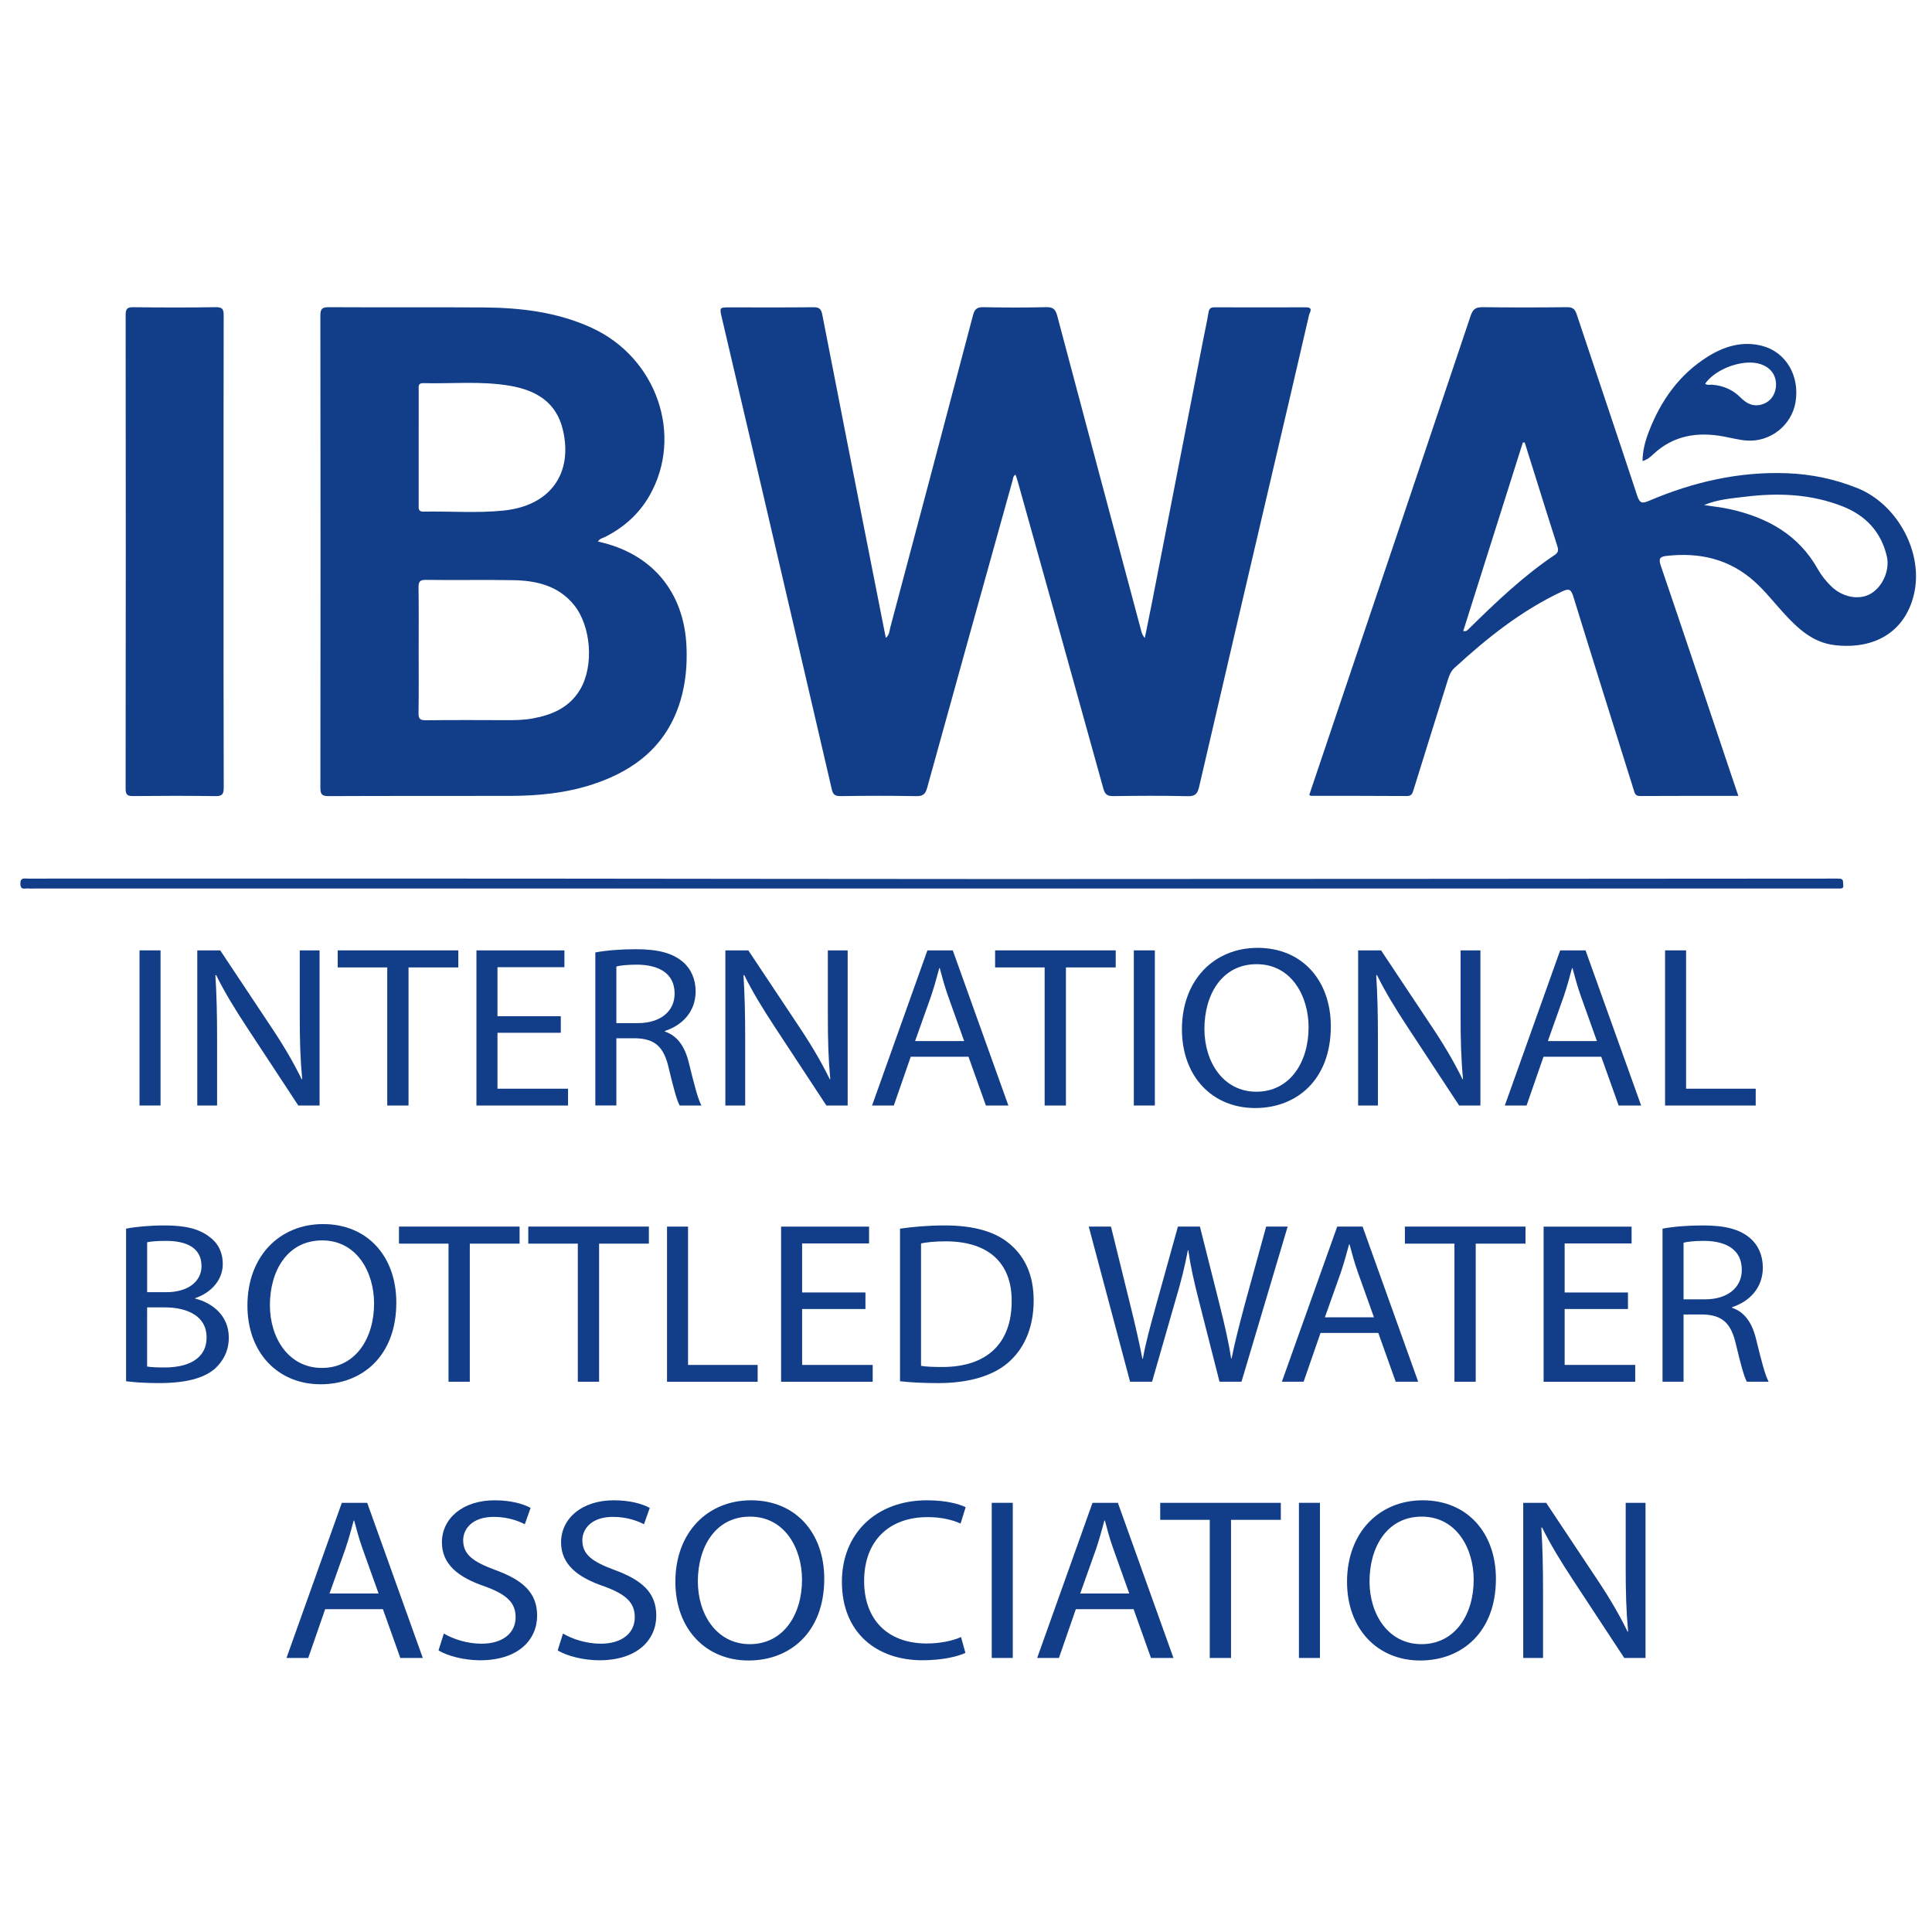
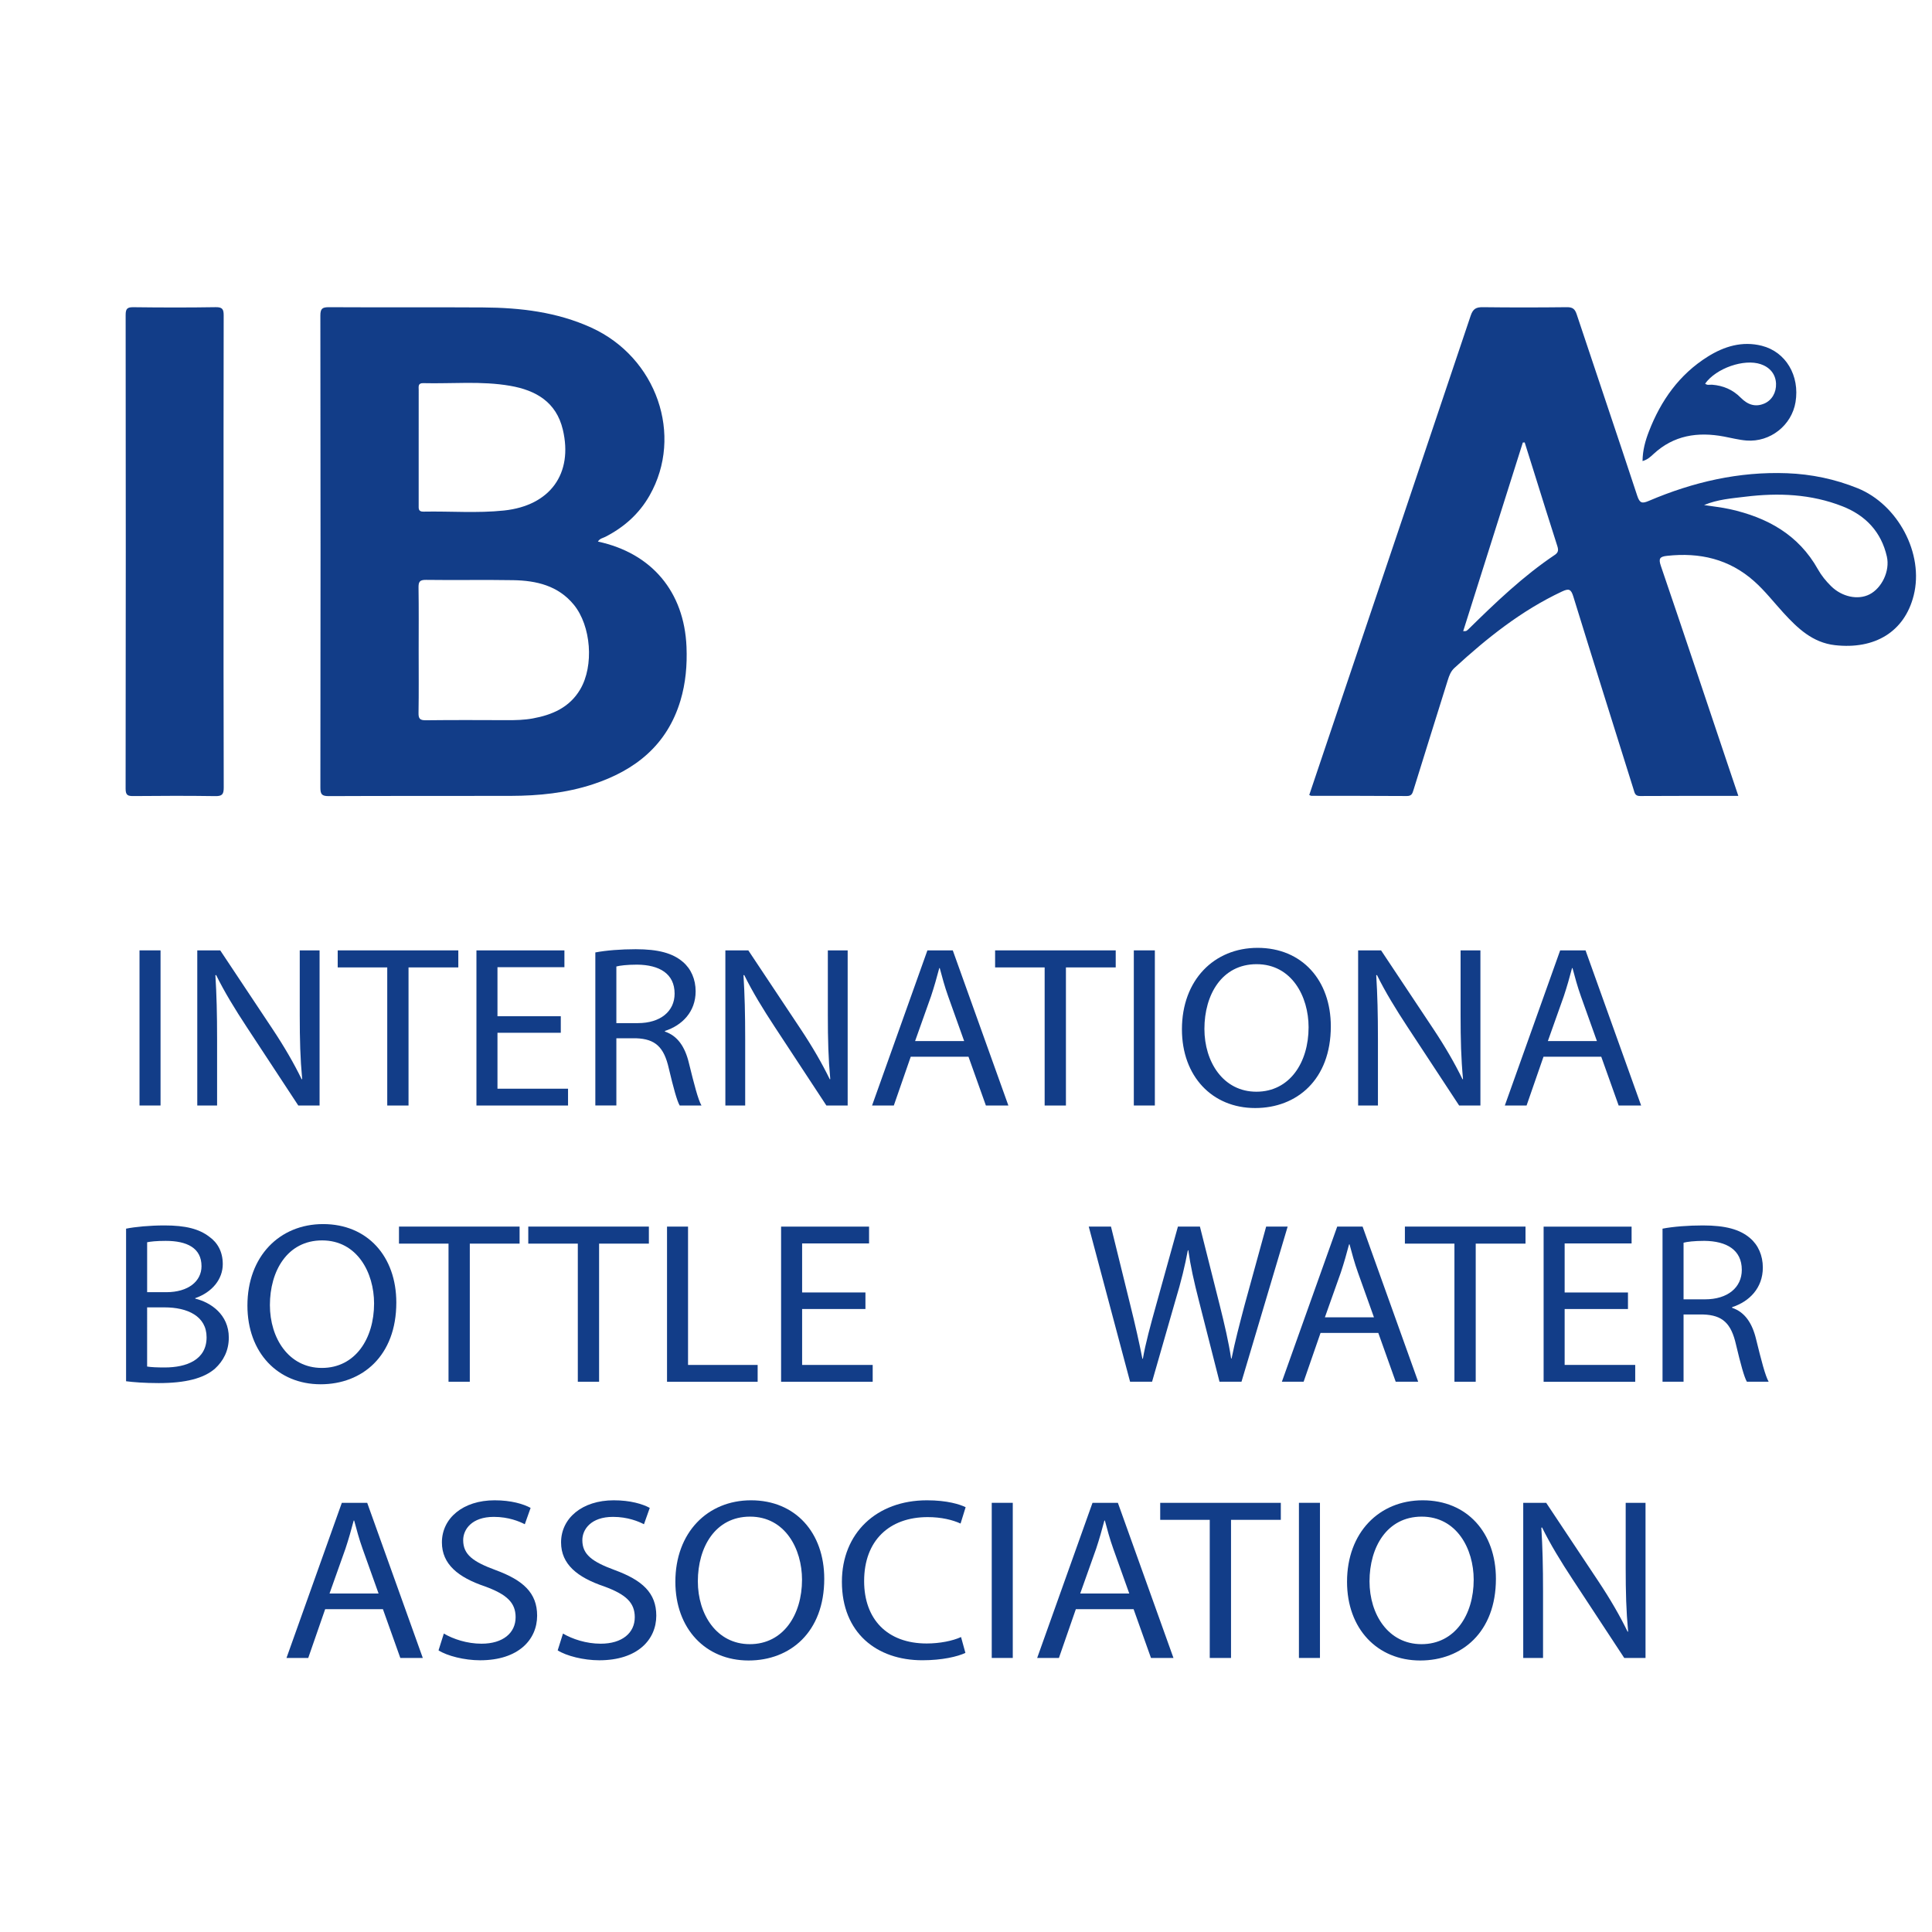
<svg xmlns="http://www.w3.org/2000/svg" version="1.1" id="Layer_1" x="0px" y="0px" width="799.939px" height="799.941px" viewBox="0 0 799.939 799.941" xml:space="preserve">
  <g>
-     <path fill="#123D88" d="M385.647,367.888c-123.838,0-247.67,0-371.508,0c-0.799,0-1.604,0.089-2.389-0.021 c-1.323-0.19-3.269,0.948-3.31-1.938c-0.041-2.736,1.679-2.136,3.16-2.143c4.436-0.027,8.87-0.007,13.306-0.007 c64.588,0,129.182-0.027,193.769,0.007c65.837,0.034,131.68,0.19,197.515,0.177c114.17-0.014,228.332-0.115,342.501-0.184 c1.023,0,2.047-0.041,3.07,0.034c1.768,0.122,1.229,1.569,1.419,2.593c0.253,1.337-0.546,1.521-1.59,1.487 c-0.907-0.027-1.821,0-2.729,0C634.456,367.888,510.051,367.888,385.647,367.888z" />
    <g>
-       <path fill="#123D88" d="M420.455,196.529c-1.044,0.627-0.983,1.617-1.215,2.463c-11.813,42.389-23.651,84.772-35.354,127.195 c-0.743,2.702-1.794,3.494-4.571,3.446c-10.461-0.191-20.922-0.164-31.383-0.007c-2.32,0.034-3.07-0.806-3.542-2.846 c-9.607-41.441-19.257-82.882-28.919-124.309c-5.514-23.645-11.062-47.282-16.603-70.92c-1.003-4.292-1.023-4.285,3.419-4.285 c11.484,0,22.969,0.068,34.453-0.055c2.389-0.027,3.248,0.621,3.72,3.05c6.878,35.429,13.879,70.831,20.854,106.233 c1.794,9.117,3.596,18.233,5.452,27.629c1.556-1.303,1.487-2.961,1.855-4.326c11.471-43.079,22.915-86.164,34.249-129.284 c0.682-2.586,1.706-3.378,4.34-3.323c8.639,0.177,17.284,0.198,25.924-0.007c2.811-0.068,3.875,0.805,4.592,3.5 c11.532,43.536,23.181,87.038,34.802,130.553c0.259,0.969,0.594,1.924,1.474,2.927c1.092-5.404,2.211-10.795,3.269-16.207 c6.953-35.641,13.894-71.288,20.84-106.936c0.758-3.896,1.631-7.772,2.279-11.689c0.26-1.563,0.894-2.095,2.43-2.088 c12.624,0.041,25.241,0.048,37.865,0c3.296-0.014,1.569,2.143,1.316,3.228c-4.674,20.349-9.451,40.67-14.2,60.998 c-10.454,44.744-20.936,89.48-31.287,134.251c-0.676,2.914-1.576,4.013-4.77,3.938c-10.229-0.253-20.465-0.171-30.7-0.034 c-2.396,0.034-3.494-0.566-4.177-3.03c-11.777-42.519-23.665-85.011-35.538-127.502 C421.096,198.228,420.762,197.402,420.455,196.529z" />
      <path fill="#123D88" d="M92.565,228.218c0,32.631-0.041,65.27,0.068,97.901c0.007,2.873-0.737,3.549-3.549,3.508 c-11.252-0.171-22.512-0.13-33.771-0.021c-2.334,0.021-3.31-0.273-3.303-3.044C52.1,261.184,52.1,195.798,52.025,130.42 c0-2.532,0.614-3.255,3.193-3.221c11.368,0.144,22.744,0.171,34.112-0.014c2.846-0.047,3.289,0.956,3.282,3.48 C92.537,163.181,92.565,195.696,92.565,228.218z" />
      <g>
        <path fill="#123D88" d="M284.245,267.817c-0.941-22.75-14.351-38.787-36.678-43.583c0.812-1.317,2.033-1.433,3.002-1.924 c7.779-3.979,14.058-9.526,18.404-17.183c14.132-24.873,2.934-57.122-24.115-69.459c-14.255-6.503-29.418-8.277-44.84-8.373 c-21.256-0.137-42.519,0.021-63.774-0.103c-2.757-0.014-3.604,0.553-3.597,3.48c0.096,65.14,0.089,130.28,0.007,195.42 c-0.007,2.805,0.621,3.549,3.494,3.535c25.125-0.13,50.25-0.021,75.368-0.096c11.512-0.034,22.915-1.174,33.922-4.783 c17.605-5.78,30.789-16.262,36.31-34.699C283.918,282.795,284.552,275.357,284.245,267.817z M175.201,158.643 c12.017,0.3,24.108-0.969,36.036,1.105c10.611,1.842,19.079,6.68,21.802,18.137c4.313,18.179-5.206,31.465-24.36,33.491 c-11.075,1.174-22.239,0.239-33.362,0.464c-2.163,0.041-1.972-1.31-1.965-2.695c0.007-8.066,0-16.132,0-24.19 c0-7.834-0.007-15.674,0.007-23.508C173.359,160.137,172.977,158.588,175.201,158.643z M240.225,285.45 c-4.408,7.465-11.56,10.549-19.652,12.023c-3.48,0.635-6.987,0.723-10.522,0.709c-11.252-0.041-22.505-0.088-33.75,0.041 c-2.389,0.027-3.051-0.635-3.01-3.016c0.144-8.632,0.055-17.271,0.055-25.91c0-8.639,0.082-17.278-0.055-25.91 c-0.034-2.388,0.368-3.33,3.091-3.289c12.045,0.17,24.096-0.089,36.14,0.123c9.553,0.171,18.547,2.245,25.029,10.12 C244.783,259.124,246.012,275.664,240.225,285.45z" />
      </g>
      <g>
        <path fill="#123D88" d="M769.152,202.151c-9.349-3.78-19.107-5.821-29.172-6.209c-19.987-0.764-38.991,3.644-57.266,11.437 c-2.784,1.188-3.794,1.023-4.817-2.095c-8.257-25.084-16.76-50.094-25.078-75.158c-0.736-2.218-1.698-2.955-4.046-2.934 c-11.594,0.13-23.194,0.144-34.788,0c-2.771-0.034-4.094,0.648-5.05,3.494c-18.771,56.003-37.681,111.965-56.556,167.927 c-3.438,10.188-6.864,20.375-10.29,30.55c0.443,0.19,0.635,0.348,0.826,0.348c13.19,0.021,26.374-0.021,39.564,0.082 c2.033,0.014,2.326-1.071,2.804-2.593c4.688-15.163,9.458-30.305,14.188-45.454c0.58-1.856,1.221-3.596,2.736-4.988 c13.524-12.406,27.759-23.781,44.531-31.642c2.839-1.331,3.74-1.017,4.688,2.068c8.216,26.661,16.616,53.253,24.948,79.879 c0.443,1.412,0.566,2.75,2.709,2.729c13.408-0.089,26.817-0.048,40.67-0.048c-1.658-4.913-3.14-9.308-4.613-13.695 c-9.13-27.193-18.206-54.406-27.473-81.551c-1.044-3.064-0.416-3.828,2.579-4.156c13.525-1.48,25.739,1.31,36.099,10.55 c4.428,3.944,8.052,8.632,12.037,12.992c5.902,6.449,12.119,12.406,21.399,13.45c16.459,1.85,28.789-5.507,32.583-20.615 C796.712,229.235,785.808,208.887,769.152,202.151z M643.743,229.761c-13.074,8.782-24.389,19.611-35.572,30.598 c-0.321,0.314-0.648,0.648-1.037,0.853c-0.273,0.143-0.655,0.075-1.304,0.123c8.284-26.21,16.486-52.161,24.695-78.112 c0.26-0.007,0.519-0.014,0.771-0.027c1.296,4.122,2.593,8.243,3.883,12.372c3.187,10.161,6.339,20.342,9.607,30.475 C645.313,227.693,645.299,228.716,643.743,229.761z M774.058,246.104c-4.818,2.45-11.431,1.017-15.913-3.412 c-2.115-2.088-3.999-4.395-5.439-6.967c-8.045-14.371-21.03-21.488-36.5-24.914c-3.398-0.751-6.878-1.105-10.646-1.692 c5.616-2.354,11.369-2.757,17.06-3.453c13.709-1.685,27.234-1.139,40.247,3.972c9.595,3.767,16.057,10.59,18.377,20.785 C782.615,236.427,779.127,243.524,774.058,246.104z" />
        <path fill="#123D88" d="M713.769,180.745c3.119,0.58,6.224,1.406,9.369,1.651c9.813,0.764,18.711-6.305,20.294-15.893 c1.809-10.952-3.998-20.806-13.94-23.331c-8.12-2.054-15.593,0.225-22.396,4.483c-11.792,7.383-19.435,18.192-24.382,31.021 c-1.474,3.821-2.572,7.731-2.627,12.221c2.061-0.566,3.303-1.76,4.524-2.9C693.011,180.199,702.947,178.719,713.769,180.745z M729.041,150.795c3.862,1.31,6.154,4.217,6.318,7.998c0.164,3.712-1.727,6.947-4.831,8.284 c-3.501,1.501-6.701,0.723-9.819-2.443c-3.255-3.31-7.227-4.975-11.819-5.343c-0.955-0.075-2.02,0.355-2.879-0.45 C710.548,152.46,722.108,148.435,729.041,150.795z" />
      </g>
    </g>
  </g>
  <path fill="#123D88" d="M66.471,393.498v64.232h-8.707v-64.232H66.471z" />
  <path fill="#123D88" d="M81.681,457.738v-64.233h9.506l21.617,32.5c5.002,7.527,8.905,14.297,12.112,20.875l0.198-0.096 c-0.799-8.578-1.003-16.391-1.003-26.4v-26.879h8.209v64.233h-8.81l-21.413-32.592c-4.702-7.15-9.205-14.486-12.61-21.439 l-0.301,0.096c0.498,8.1,0.703,15.816,0.703,26.496v27.445h-8.209V457.738z" />
  <path fill="#123D88" d="M160.339,400.554h-20.513v-7.056h49.937v7.056h-20.614v57.184h-8.81V400.554z" />
  <path fill="#123D88" d="M232.194,427.617h-26.217v23.16h29.219v6.961h-37.927v-64.233h36.426v6.96h-27.718v20.3h26.217V427.617 L232.194,427.617z" />
  <path fill="#123D88" d="M246.496,394.357c4.401-0.859,10.706-1.338,16.711-1.338c9.308,0,15.313,1.624,19.517,5.241 c3.405,2.86,5.302,7.241,5.302,12.202c0,8.48-5.603,14.104-12.706,16.391v0.285c5.207,1.713,8.305,6.293,9.908,12.959 c2.204,8.959,3.801,15.156,5.207,17.633h-9.008c-1.099-1.809-2.6-7.336-4.504-15.346c-1.999-8.865-5.602-12.201-13.511-12.488 h-8.209v27.828h-8.707V394.357L246.496,394.357z M255.203,423.619h8.905c9.308,0,15.21-4.859,15.21-12.201 c0-8.291-6.306-11.915-15.511-12.01c-4.203,0-7.206,0.382-8.604,0.764V423.619z" />
  <path fill="#123D88" d="M300.336,457.738v-64.233h9.505l21.618,32.5c5.002,7.527,8.905,14.297,12.112,20.875l0.198-0.096 c-0.799-8.578-1.004-16.391-1.004-26.4v-26.879h8.209v64.233h-8.809l-21.413-32.592c-4.702-7.15-9.206-14.486-12.611-21.439 l-0.3,0.096c0.498,8.1,0.703,15.816,0.703,26.496v27.445h-8.209V457.738z" />
  <path fill="#123D88" d="M377.09,437.531l-7.008,20.207h-9.008l22.914-64.233h10.509l23.017,64.233h-9.308L401,437.531H377.09z M399.205,431.048l-6.604-18.484c-1.502-4.197-2.505-8.006-3.501-11.725h-0.198c-1.003,3.814-2.102,7.719-3.404,11.629l-6.605,18.58 H399.205z" />
  <path fill="#123D88" d="M432.533,400.554h-20.513v-7.056h49.937v7.056h-20.614v57.184h-8.81V400.554z" />
  <path fill="#123D88" d="M478.164,393.498v64.232h-8.708v-64.232H478.164z" />
  <path fill="#123D88" d="M551.022,424.949c0,22.109-14.111,33.832-31.321,33.832c-17.811,0-30.325-13.148-30.325-32.59 c0-20.396,13.307-33.738,31.321-33.738C539.108,392.453,551.022,405.89,551.022,424.949z M498.683,426 c0,13.723,7.807,26.02,21.516,26.02c13.812,0,21.618-12.105,21.618-26.688c0-12.768-7.009-26.116-21.516-26.116 C505.889,399.216,498.683,411.894,498.683,426z" />
  <path fill="#123D88" d="M562.328,457.738v-64.233h9.506l21.618,32.5c5.001,7.527,8.904,14.297,12.104,20.875l0.198-0.096 c-0.798-8.578-1.003-16.391-1.003-26.4v-26.879h8.209v64.233h-8.81l-21.413-32.592c-4.701-7.15-9.205-14.486-12.61-21.439 l-0.3,0.096c0.498,8.1,0.702,15.816,0.702,26.496v27.445h-8.202V457.738z" />
  <path fill="#123D88" d="M639.082,437.531l-7.008,20.207h-9.007l22.914-64.233h10.509l23.017,64.233h-9.308l-7.206-20.207H639.082z M661.198,431.048l-6.605-18.484c-1.501-4.197-2.504-8.006-3.5-11.725h-0.198c-1.003,3.814-2.102,7.719-3.405,11.629l-6.605,18.58 H661.198z" />
-   <path fill="#123D88" d="M689.415,393.498h8.707v57.279h28.823v6.961h-37.53V393.498L689.415,393.498z" />
  <path fill="#123D88" d="M52.209,508.724c3.801-0.764,9.806-1.338,15.913-1.338c8.707,0,14.31,1.434,18.513,4.668 c3.501,2.477,5.603,6.291,5.603,11.342c0,6.195-4.306,11.627-11.409,14.104v0.191c6.407,1.529,13.906,6.578,13.906,16.105 c0,5.525-2.3,9.723-5.704,12.861c-4.702,4.102-12.311,6.006-23.317,6.006c-6.005,0-10.611-0.383-13.511-0.764v-63.176H52.209z M60.916,535.031h7.908c9.206,0,14.61-4.572,14.61-10.77c0-7.525-6.005-10.48-14.808-10.48c-4.006,0-6.306,0.287-7.704,0.572v20.678 H60.916z M60.916,565.812c1.699,0.287,4.203,0.383,7.308,0.383c9.008,0,17.313-3.146,17.313-12.488 c0-8.768-7.909-12.393-17.414-12.393h-7.206V565.812z" />
  <path fill="#123D88" d="M164.092,539.322c0,22.109-14.111,33.832-31.321,33.832c-17.811,0-30.325-13.148-30.325-32.59 c0-20.396,13.307-33.736,31.321-33.736C152.185,506.82,164.092,520.257,164.092,539.322z M111.753,540.367 c0,13.723,7.807,26.02,21.516,26.02c13.812,0,21.618-12.105,21.618-26.689c0-12.768-7.009-26.113-21.516-26.113 C118.959,513.589,111.753,526.261,111.753,540.367z" />
  <path fill="#123D88" d="M185.709,514.919h-20.512v-7.055h49.937v7.055h-20.615v57.184h-8.81V514.919z" />
  <path fill="#123D88" d="M239.242,514.919H218.73v-7.055h49.937v7.055h-20.614v57.184h-8.81V514.919z" />
  <path fill="#123D88" d="M276.173,507.871h8.707v57.279h28.823v6.961H276.18v-64.24H276.173z" />
  <path fill="#123D88" d="M358.331,541.99h-26.217v23.16h29.22v6.961h-37.927v-64.232h36.425v6.961h-27.718v20.301h26.217V541.99z" />
-   <path fill="#123D88" d="M372.641,508.724c5.302-0.764,11.607-1.338,18.513-1.338c12.508,0,21.413,2.764,27.322,8.004 c6.005,5.242,9.506,12.68,9.506,23.064c0,10.482-3.405,19.061-9.703,24.969c-6.306,6.006-16.712,9.246-29.82,9.246 c-6.203,0-11.409-0.285-15.811-0.764v-63.182H372.641z M381.348,565.525c2.204,0.383,5.404,0.479,8.81,0.479 c18.615,0,28.722-9.916,28.722-27.254c0.102-15.156-8.905-24.777-27.322-24.777c-4.504,0-7.909,0.381-10.209,0.859V565.525z" />
  <path fill="#123D88" d="M467.907,572.103l-17.114-64.232h9.206l8.004,32.502c1.999,8.004,3.801,16.01,5.002,22.205h0.198 c1.099-6.387,3.2-14.01,5.507-22.301l9.007-32.406h9.11l8.209,32.598c1.903,7.623,3.705,15.252,4.701,22.014h0.198 c1.398-7.049,3.303-14.199,5.404-22.205l8.905-32.406h8.904l-19.113,64.232h-9.103l-8.51-33.449 c-2.102-8.195-3.5-14.486-4.401-20.971h-0.197c-1.201,6.389-2.702,12.68-5.207,20.971l-9.607,33.449H467.907z" />
  <path fill="#123D88" d="M546.764,551.898l-7.002,20.205h-9.007l22.914-64.232h10.509l23.017,64.232h-9.308l-7.206-20.205H546.764z M568.879,545.423l-6.605-18.486c-1.501-4.197-2.504-8.004-3.5-11.723h-0.198c-1.003,3.814-2.102,7.717-3.405,11.627l-6.605,18.582 H568.879L568.879,545.423z" />
  <path fill="#123D88" d="M602.207,514.919h-20.513v-7.055h49.937v7.055h-20.614v57.184h-8.81V514.919z" />
  <path fill="#123D88" d="M674.055,541.99h-26.217v23.16h29.219v6.961H639.13v-64.232h36.426v6.961h-27.718v20.301h26.217V541.99z" />
  <path fill="#123D88" d="M688.365,508.724c4.401-0.859,10.706-1.338,16.711-1.338c9.308,0,15.313,1.625,19.517,5.242 c3.404,2.857,5.302,7.238,5.302,12.199c0,8.482-5.603,14.105-12.706,16.391v0.287c5.2,1.713,8.305,6.291,9.908,12.959 c2.204,8.959,3.801,15.156,5.207,17.633h-9.008c-1.099-1.809-2.6-7.336-4.504-15.348c-1.999-8.863-5.602-12.201-13.511-12.486 h-8.209v27.826h-8.707V508.724z M697.072,537.984h8.905c9.308,0,15.21-4.857,15.21-12.199c0-8.291-6.306-11.916-15.511-12.012 c-4.203,0-7.206,0.383-8.604,0.766V537.984L697.072,537.984z" />
  <g>
    <path fill="#123D88" d="M134.634,666.273l-7.009,20.205h-9.007l22.914-64.232h10.509l23.017,64.225h-9.308l-7.206-20.205h-23.91 V666.273z M156.749,659.791l-6.605-18.486c-1.501-4.197-2.504-8.004-3.5-11.723h-0.198c-1.003,3.814-2.102,7.717-3.405,11.627 l-6.605,18.58h20.314V659.791z" />
    <path fill="#123D88" d="M183.765,676.371c3.903,2.287,9.608,4.197,15.613,4.197c8.904,0,14.111-4.477,14.111-10.959 c0-6.004-3.604-9.438-12.706-12.768c-11.007-3.719-17.811-9.15-17.811-18.205c0-10.004,8.708-17.441,21.816-17.441 c6.905,0,11.907,1.527,14.91,3.145l-2.402,6.77c-2.204-1.146-6.708-3.051-12.809-3.051c-9.205,0-12.706,5.242-12.706,9.629 c0,6.006,4.102,8.959,13.409,12.393c11.409,4.197,17.21,9.438,17.21,18.867c0,9.916-7.704,18.486-23.617,18.486 c-6.503,0-13.607-1.809-17.21-4.102L183.765,676.371z" />
    <path fill="#123D88" d="M233.101,676.371c3.903,2.287,9.608,4.197,15.613,4.197c8.904,0,14.111-4.477,14.111-10.959 c0-6.004-3.603-9.438-12.706-12.768c-11.007-3.719-17.81-9.15-17.81-18.205c0-10.004,8.707-17.441,21.815-17.441 c6.905,0,11.907,1.527,14.91,3.145l-2.402,6.77c-2.204-1.146-6.708-3.051-12.809-3.051c-9.205,0-12.705,5.242-12.705,9.629 c0,6.006,4.101,8.959,13.408,12.393c11.409,4.197,17.21,9.438,17.21,18.867c0,9.916-7.704,18.486-23.617,18.486 c-6.503,0-13.606-1.809-17.21-4.102L233.101,676.371z" />
    <path fill="#123D88" d="M341.279,653.689c0,22.109-14.111,33.832-31.321,33.832c-17.81,0-30.325-13.148-30.325-32.59 c0-20.396,13.307-33.736,31.321-33.736C329.371,621.187,341.279,634.63,341.279,653.689z M288.94,654.74 c0,13.723,7.807,26.02,21.516,26.02c13.812,0,21.618-12.105,21.618-26.688c0-12.768-7.008-26.115-21.516-26.115 C296.146,627.957,288.94,640.634,288.94,654.74z" />
    <path fill="#123D88" d="M399.724,684.376c-3.2,1.521-9.607,3.049-17.81,3.049c-19.011,0-33.327-11.436-33.327-32.494 c0-20.109,14.31-33.736,35.225-33.736c8.406,0,13.708,1.713,16.008,2.859l-2.102,6.768c-3.303-1.521-8.004-2.668-13.606-2.668 c-15.811,0-26.319,9.629-26.319,26.498c0,15.721,9.506,25.828,25.917,25.828c5.302,0,10.706-1.051,14.207-2.668L399.724,684.376z" />
    <path fill="#123D88" d="M419.336,622.238v64.232h-8.707v-64.232H419.336z" />
    <path fill="#123D88" d="M445.45,666.273l-7.008,20.205h-9.008l22.915-64.232h10.508l23.017,64.232h-9.308l-7.205-20.205H445.45z M467.573,659.791l-6.605-18.486c-1.501-4.197-2.505-8.004-3.501-11.723h-0.197c-1.004,3.814-2.103,7.717-3.405,11.627 l-6.605,18.58h20.314V659.791z" />
    <path fill="#123D88" d="M500.894,629.294h-20.513v-7.057h49.938v7.057h-20.615v57.184h-8.81V629.294z" />
    <path fill="#123D88" d="M546.525,622.238v64.232h-8.707v-64.232H546.525z" />
    <path fill="#123D88" d="M619.382,653.689c0,22.109-14.111,33.832-31.321,33.832c-17.81,0-30.324-13.148-30.324-32.59 c0-20.396,13.306-33.736,31.321-33.736C607.475,621.187,619.382,634.63,619.382,653.689z M567.044,654.74 c0,13.723,7.806,26.02,21.515,26.02c13.812,0,21.618-12.105,21.618-26.688c0-12.768-7.008-26.115-21.516-26.115 C574.25,627.957,567.044,640.634,567.044,654.74z" />
    <path fill="#123D88" d="M630.69,686.47v-64.232h9.505l21.618,32.502c5.002,7.527,8.905,14.297,12.105,20.875l0.198-0.096 c-0.799-8.578-1.004-16.391-1.004-26.402v-26.879h8.21v64.232h-8.81L651.1,653.88c-4.702-7.152-9.206-14.486-12.61-21.441 l-0.301,0.096c0.498,8.1,0.703,15.818,0.703,26.498v27.445h-8.202V686.47z" />
  </g>
</svg>